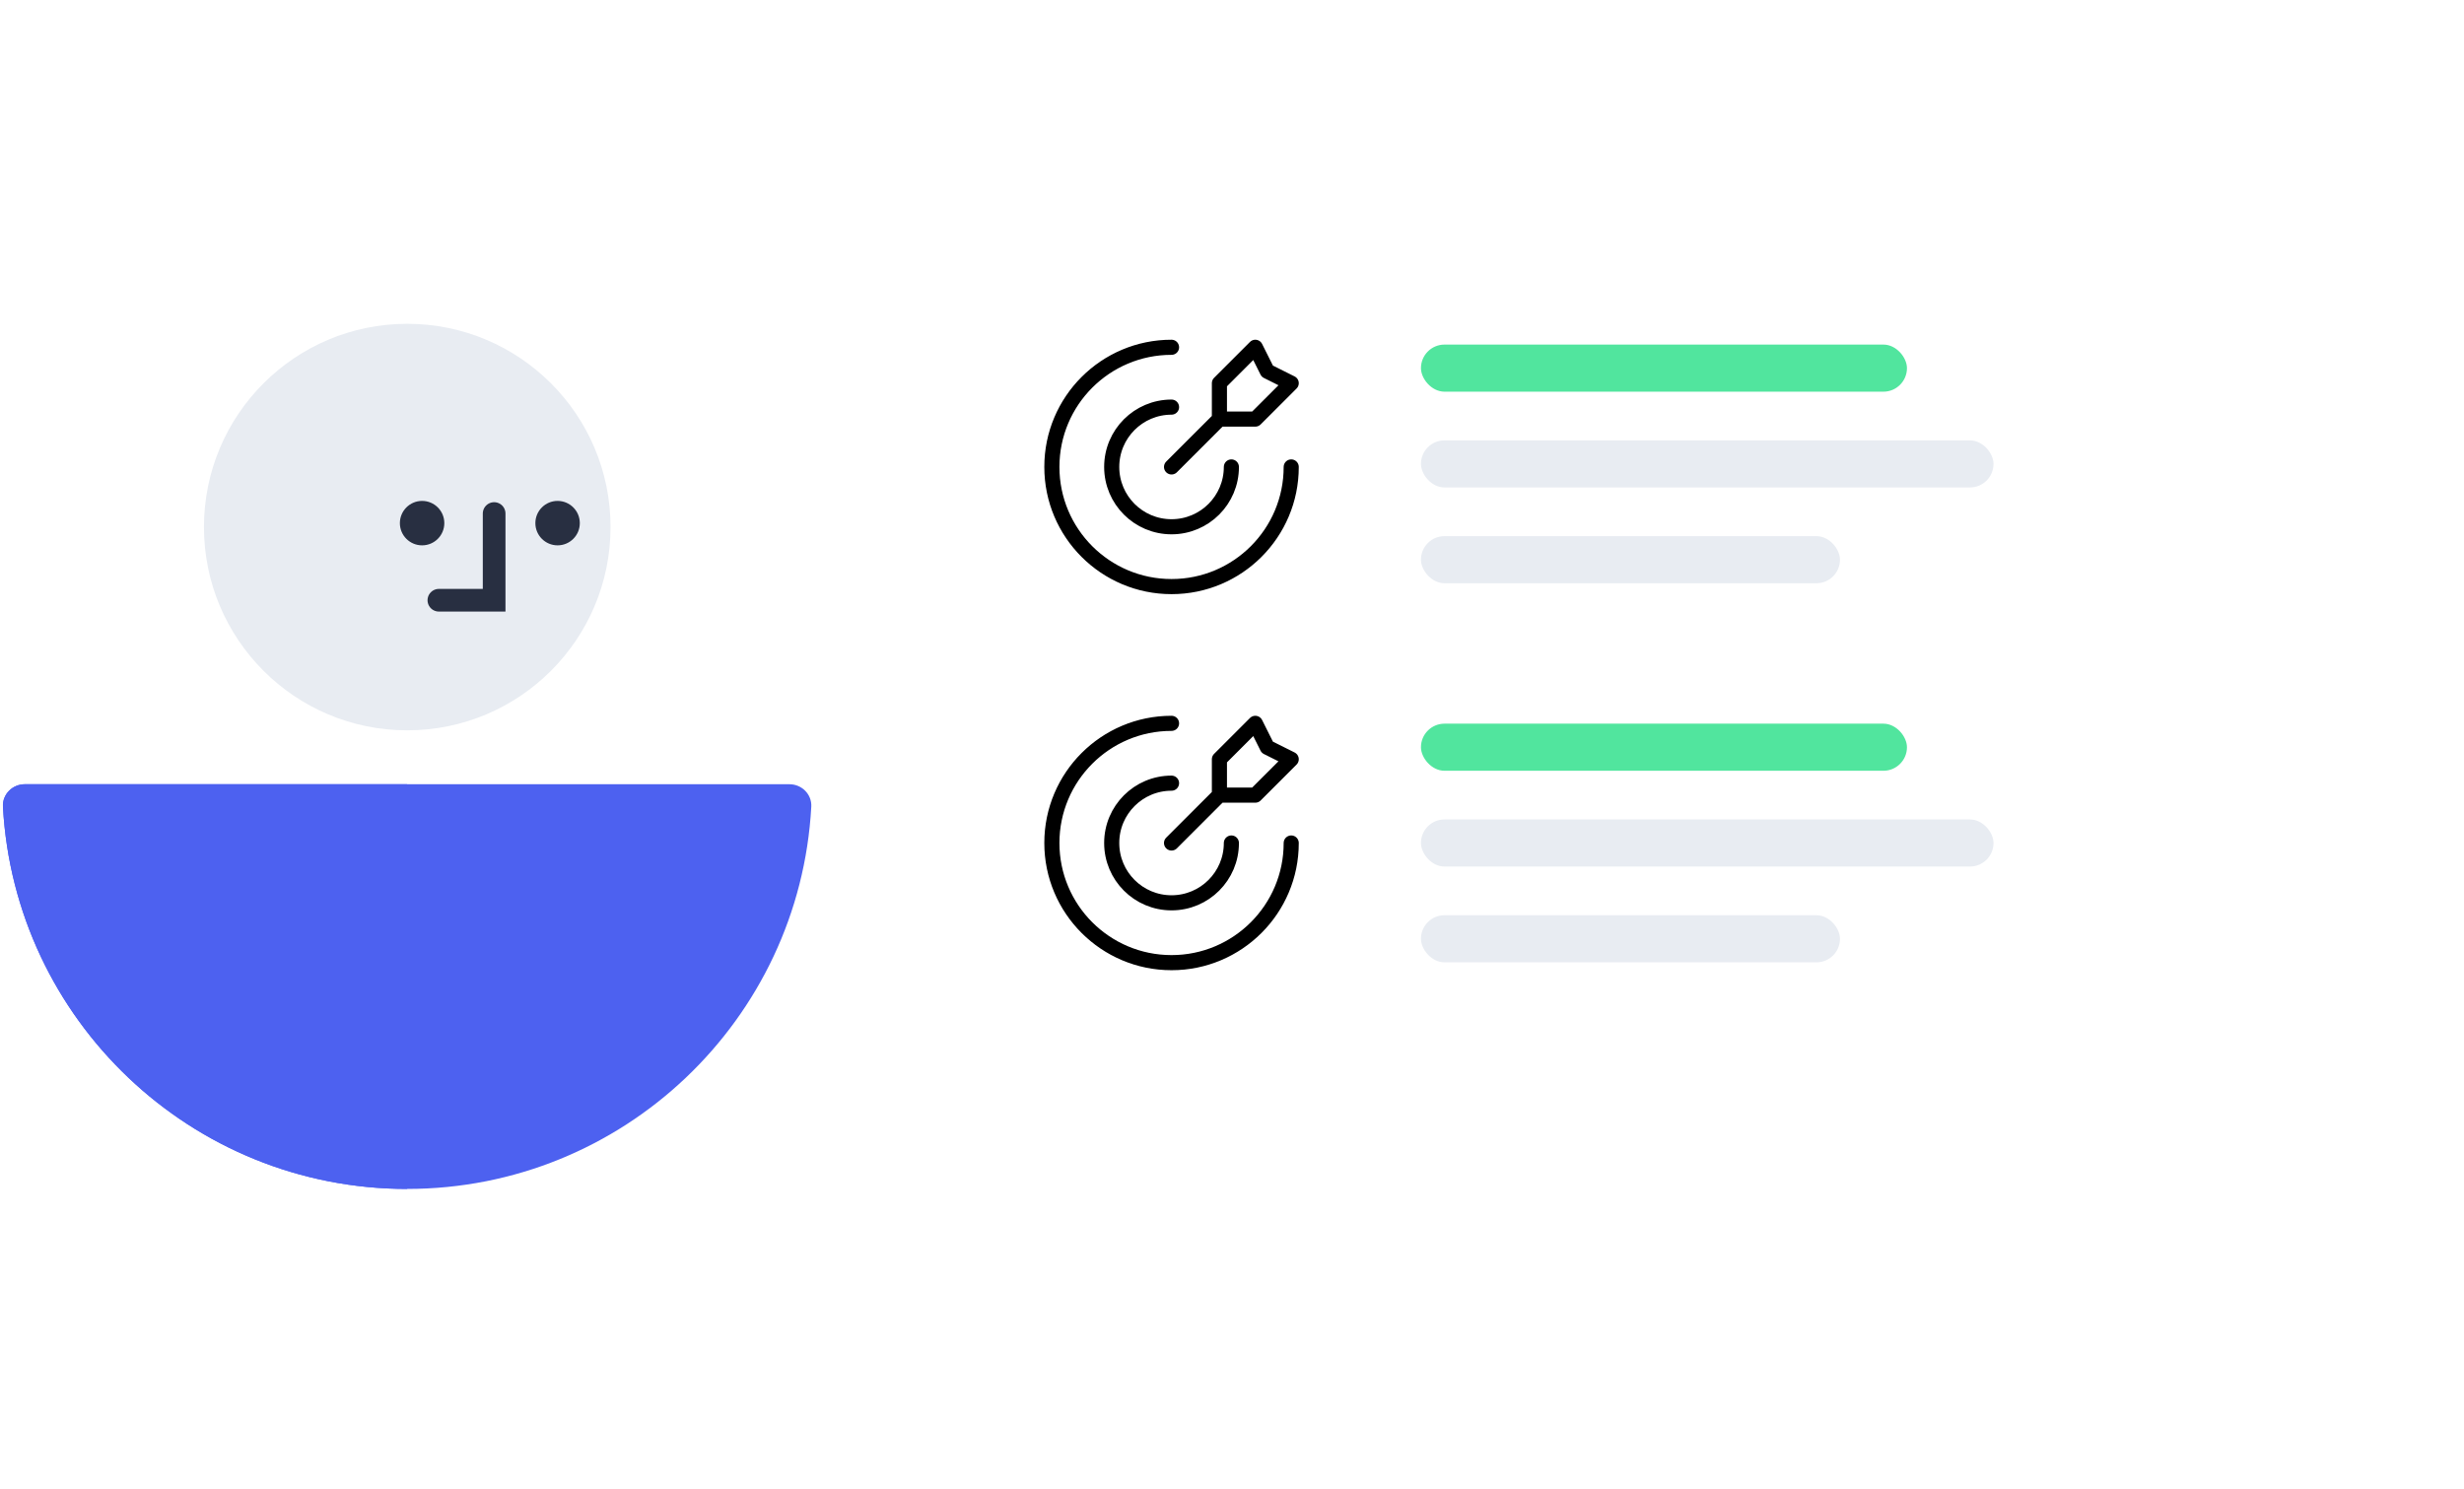
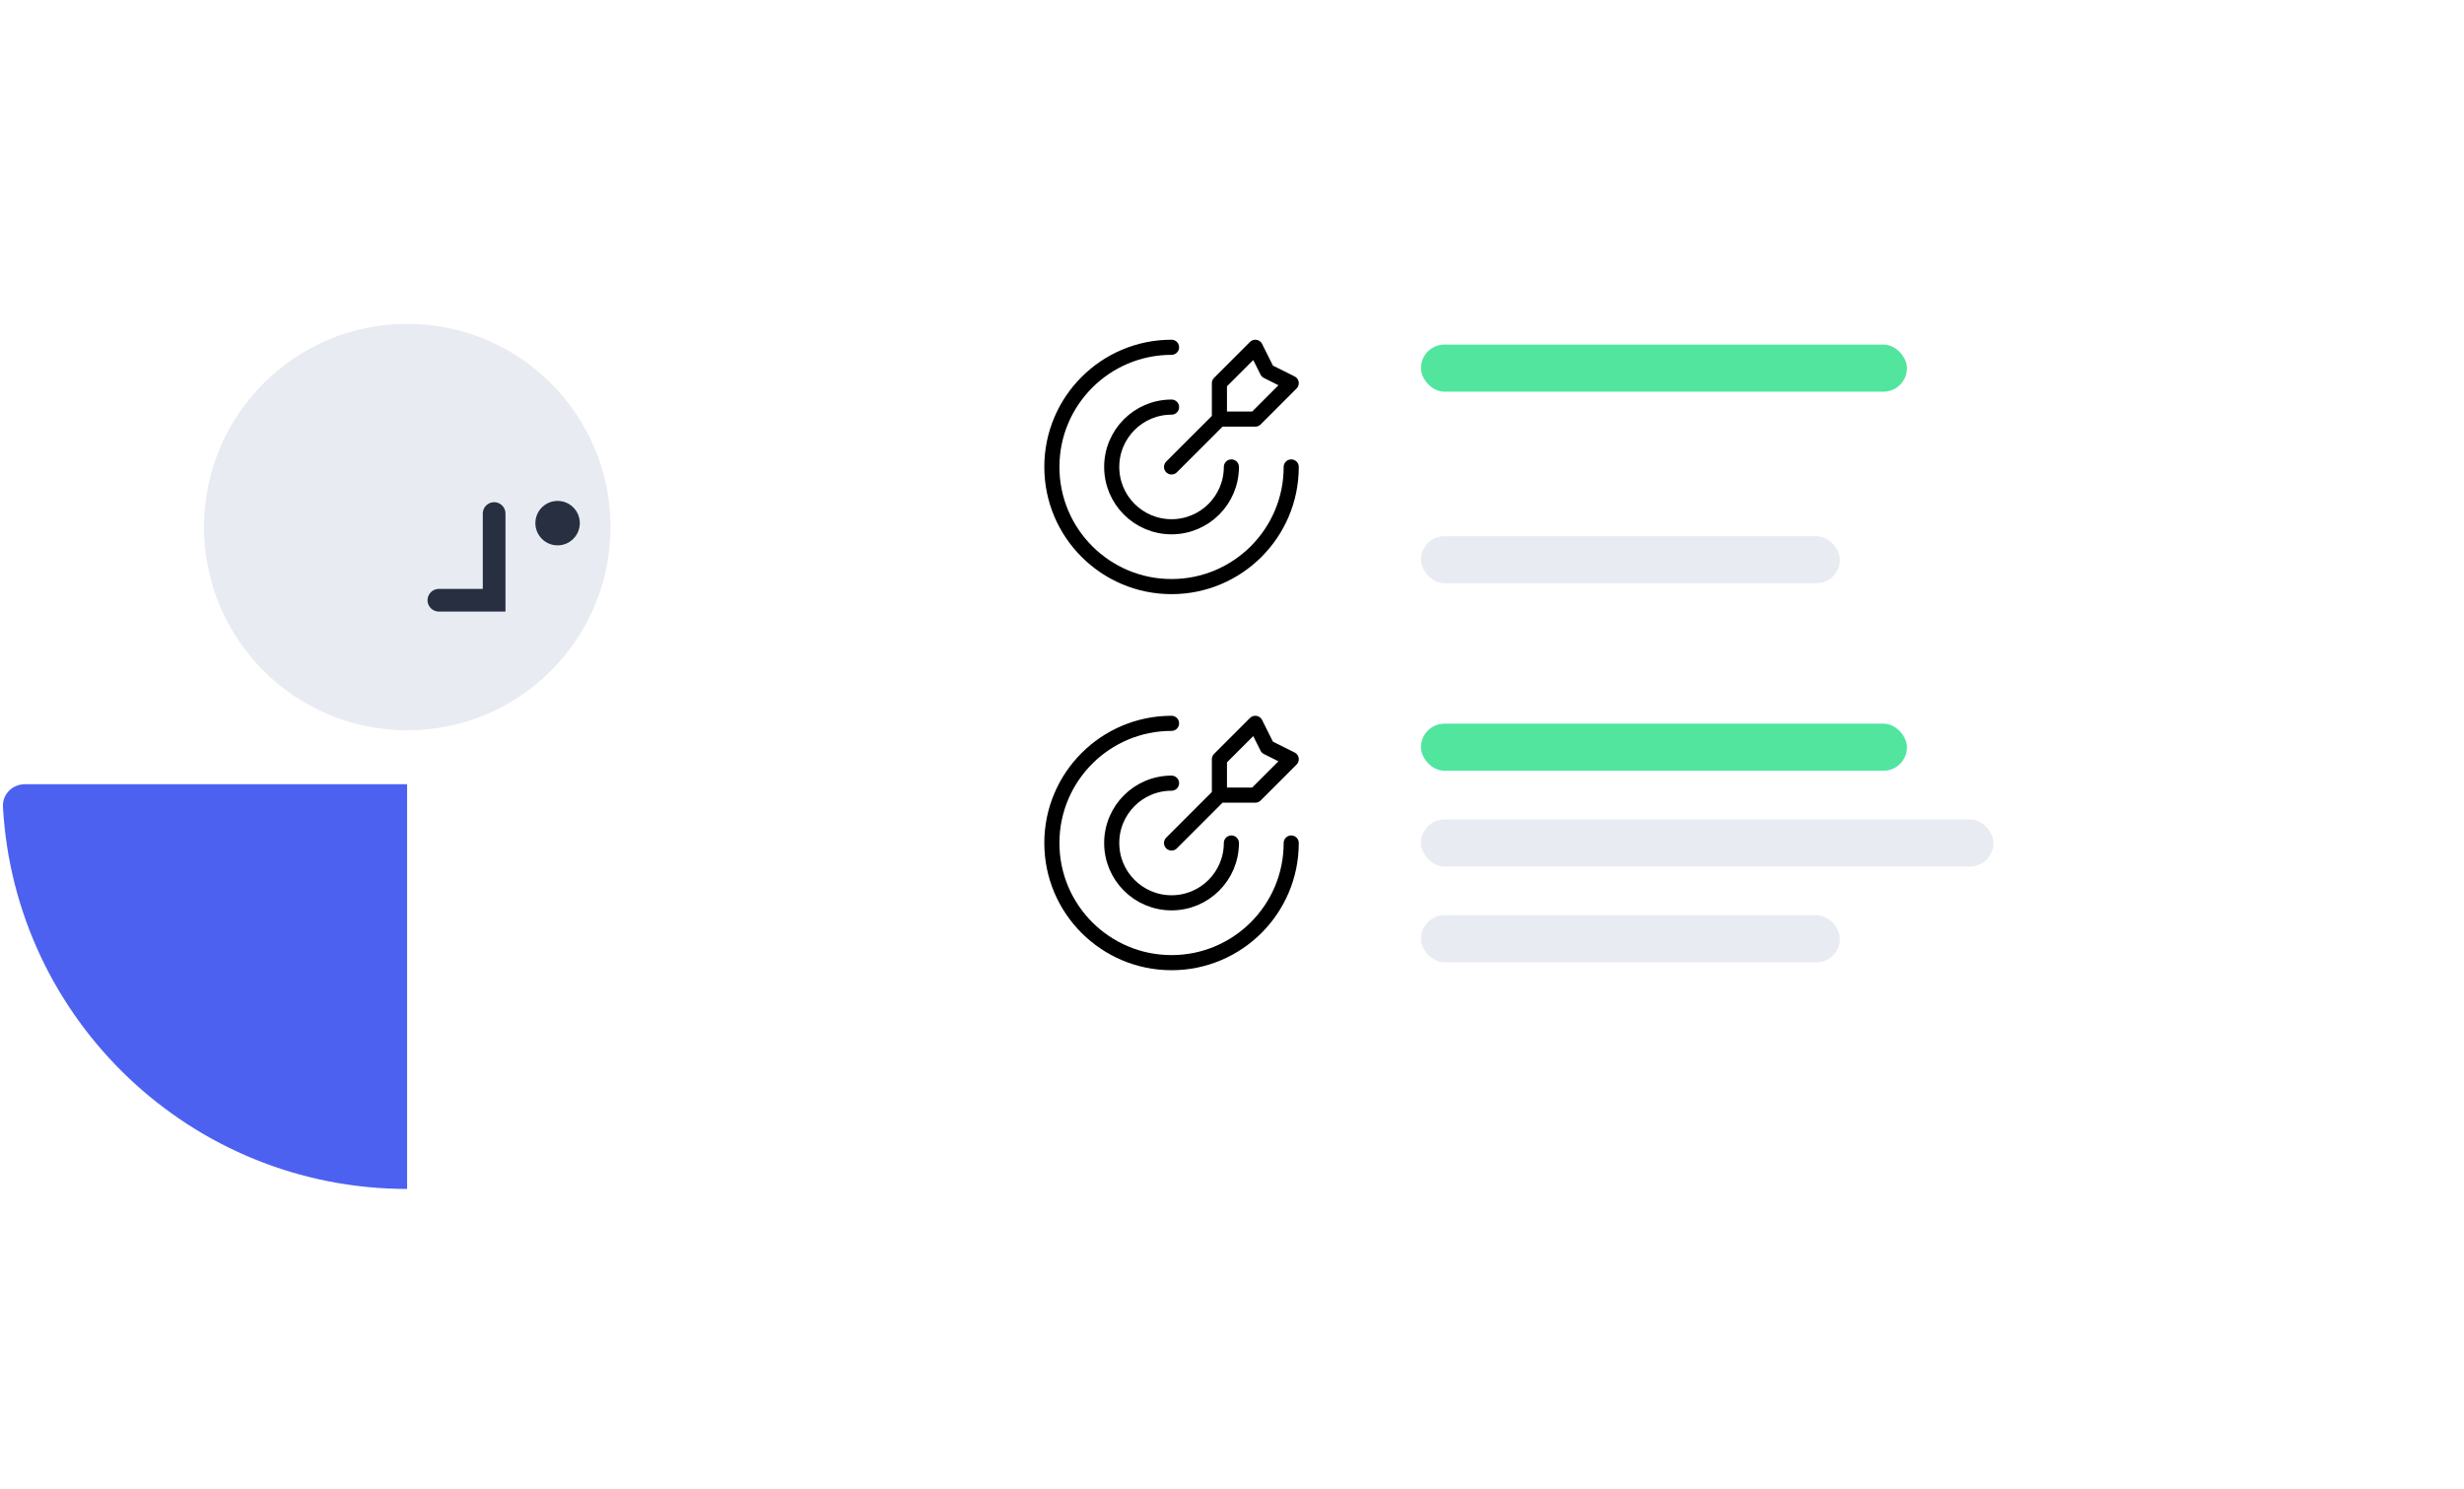
<svg xmlns="http://www.w3.org/2000/svg" width="326" height="197" viewBox="0 0 326 197" fill="none">
  <g filter="url(#filter0_d_6079_12003)">
-     <path d="M285.352 51.536L285.352 119.845C285.352 133.1 274.606 143.845 261.352 143.845L144.489 143.845C131.234 143.845 120.489 133.1 120.489 119.845L120.489 85.768C120.489 82.156 117.562 79.228 113.95 79.228L95.317 79.228C94.598 79.228 94.229 78.368 94.725 77.847L117.615 53.827C119.46 51.891 120.489 49.319 120.489 46.644C120.489 36.091 129.044 27.536 139.597 27.536L261.352 27.536C274.606 27.536 285.352 38.281 285.352 51.536Z" fill="white" />
+     <path d="M285.352 51.536L285.352 119.845C285.352 133.1 274.606 143.845 261.352 143.845C131.234 143.845 120.489 133.1 120.489 119.845L120.489 85.768C120.489 82.156 117.562 79.228 113.95 79.228L95.317 79.228C94.598 79.228 94.229 78.368 94.725 77.847L117.615 53.827C119.46 51.891 120.489 49.319 120.489 46.644C120.489 36.091 129.044 27.536 139.597 27.536L261.352 27.536C274.606 27.536 285.352 38.281 285.352 51.536Z" fill="white" />
  </g>
  <g style="mix-blend-mode:multiply">
-     <path d="M53.863 157.328C25.285 157.328 1.935 134.943 0.39 106.751C0.3 105.109 1.642 103.774 3.286 103.774H27.086L53.863 103.774H104.44C106.085 103.774 107.427 105.109 107.337 106.751C105.792 134.943 82.442 157.328 53.863 157.328Z" fill="#4D61F0" />
-   </g>
+     </g>
  <g style="mix-blend-mode:multiply">
    <path d="M53.863 157.328C25.285 157.328 1.935 134.943 0.39 106.751C0.3 105.109 1.642 103.774 3.286 103.774H27.086H53.863L53.863 157.328Z" fill="#4D61F0" />
  </g>
  <circle cx="26.896" cy="26.896" r="26.896" transform="matrix(-1 0 0 1 80.777 42.849)" fill="#E8ECF2" />
  <path d="M65.377 67.954V79.427H58.066" stroke="#282F41" stroke-width="3" stroke-linecap="round" />
-   <circle cx="55.846" cy="69.224" r="2.94" fill="#282F41" />
  <circle cx="73.772" cy="69.224" r="2.94" fill="#282F41" />
  <path d="M161.335 55.455V50.705L166.085 45.955L167.668 49.121L170.835 50.705L166.085 55.455H161.335ZM161.335 55.455L155.001 61.788M170.835 61.788C170.835 70.533 163.746 77.621 155.001 77.621C146.257 77.621 139.168 70.533 139.168 61.788C139.168 53.044 146.257 45.955 155.001 45.955M162.918 61.788C162.918 66.16 159.374 69.705 155.001 69.705C150.629 69.705 147.085 66.16 147.085 61.788C147.085 57.416 150.629 53.871 155.001 53.871" stroke="black" stroke-width="2" stroke-linecap="round" stroke-linejoin="round" />
  <path d="M161.335 105.217V100.467L166.085 95.717L167.668 98.884L170.835 100.467L166.085 105.217H161.335ZM161.335 105.217L155.001 111.551M170.835 111.551C170.835 120.295 163.746 127.384 155.001 127.384C146.257 127.384 139.168 120.295 139.168 111.551C139.168 102.806 146.257 95.717 155.001 95.717M162.918 111.551C162.918 115.923 159.374 119.467 155.001 119.467C150.629 119.467 147.085 115.923 147.085 111.551C147.085 107.178 150.629 103.634 155.001 103.634" stroke="black" stroke-width="2" stroke-linecap="round" stroke-linejoin="round" />
-   <rect x="188" y="58.271" width="75.751" height="6.233" rx="3.116" fill="#E8ECF2" />
  <rect x="188" y="45.597" width="64.301" height="6.233" rx="3.116" fill="#51E59E" />
  <rect x="188" y="70.946" width="55.439" height="6.233" rx="3.116" fill="#E8ECF2" />
  <rect x="188" y="108.435" width="75.751" height="6.233" rx="3.116" fill="#E8ECF2" />
  <rect x="188" y="95.76" width="64.301" height="6.233" rx="3.116" fill="#51E59E" />
  <rect x="188" y="121.11" width="55.439" height="6.233" rx="3.116" fill="#E8ECF2" />
  <defs>
    <filter id="filter0_d_6079_12003" x="54.746" y="0.976" width="270.355" height="195.809" filterUnits="userSpaceOnUse" color-interpolation-filters="sRGB">
      <feFlood flood-opacity="0" result="BackgroundImageFix" />
      <feColorMatrix in="SourceAlpha" type="matrix" values="0 0 0 0 0 0 0 0 0 0 0 0 0 0 0 0 0 0 127 0" result="hardAlpha" />
      <feMorphology radius="2.59" operator="dilate" in="SourceAlpha" result="effect1_dropShadow_6079_12003" />
      <feOffset dy="13.19" />
      <feGaussianBlur stdDeviation="18.58" />
      <feColorMatrix type="matrix" values="0 0 0 0 0 0 0 0 0 0.037 0 0 0 0 0.304 0 0 0 0.11 0" />
      <feBlend mode="normal" in2="BackgroundImageFix" result="effect1_dropShadow_6079_12003" />
      <feBlend mode="normal" in="SourceGraphic" in2="effect1_dropShadow_6079_12003" result="shape" />
    </filter>
  </defs>
</svg>